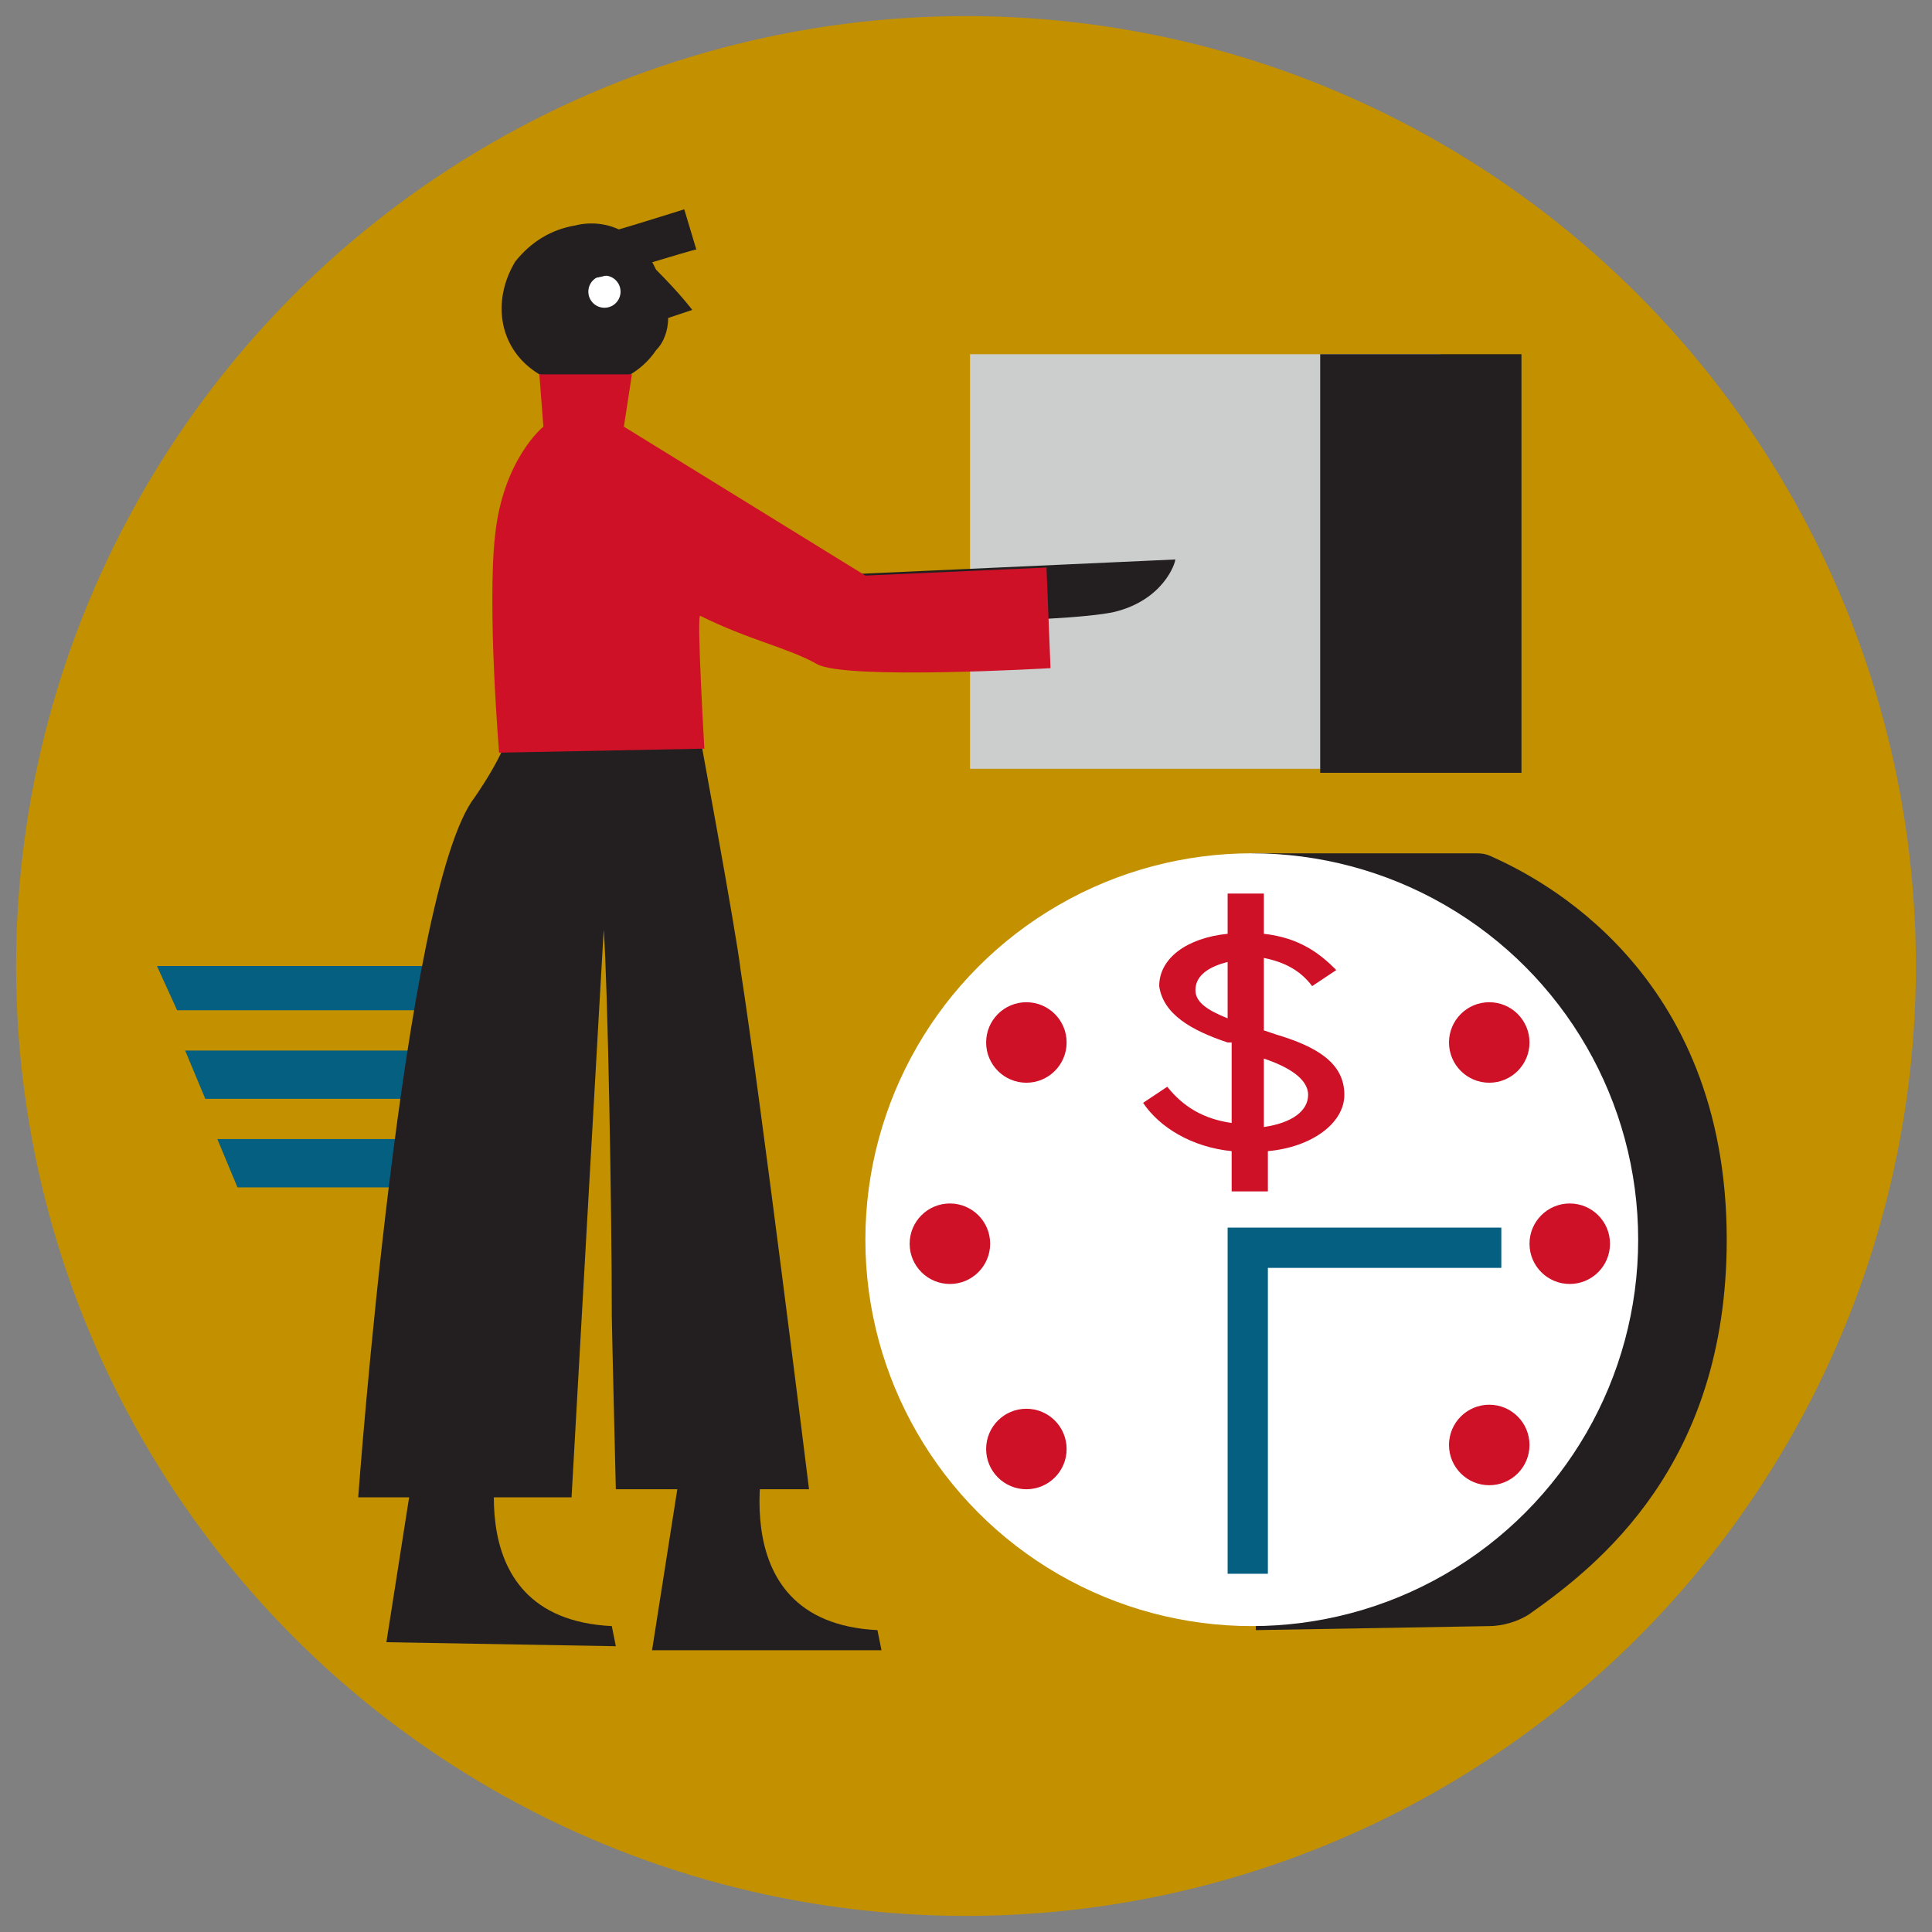
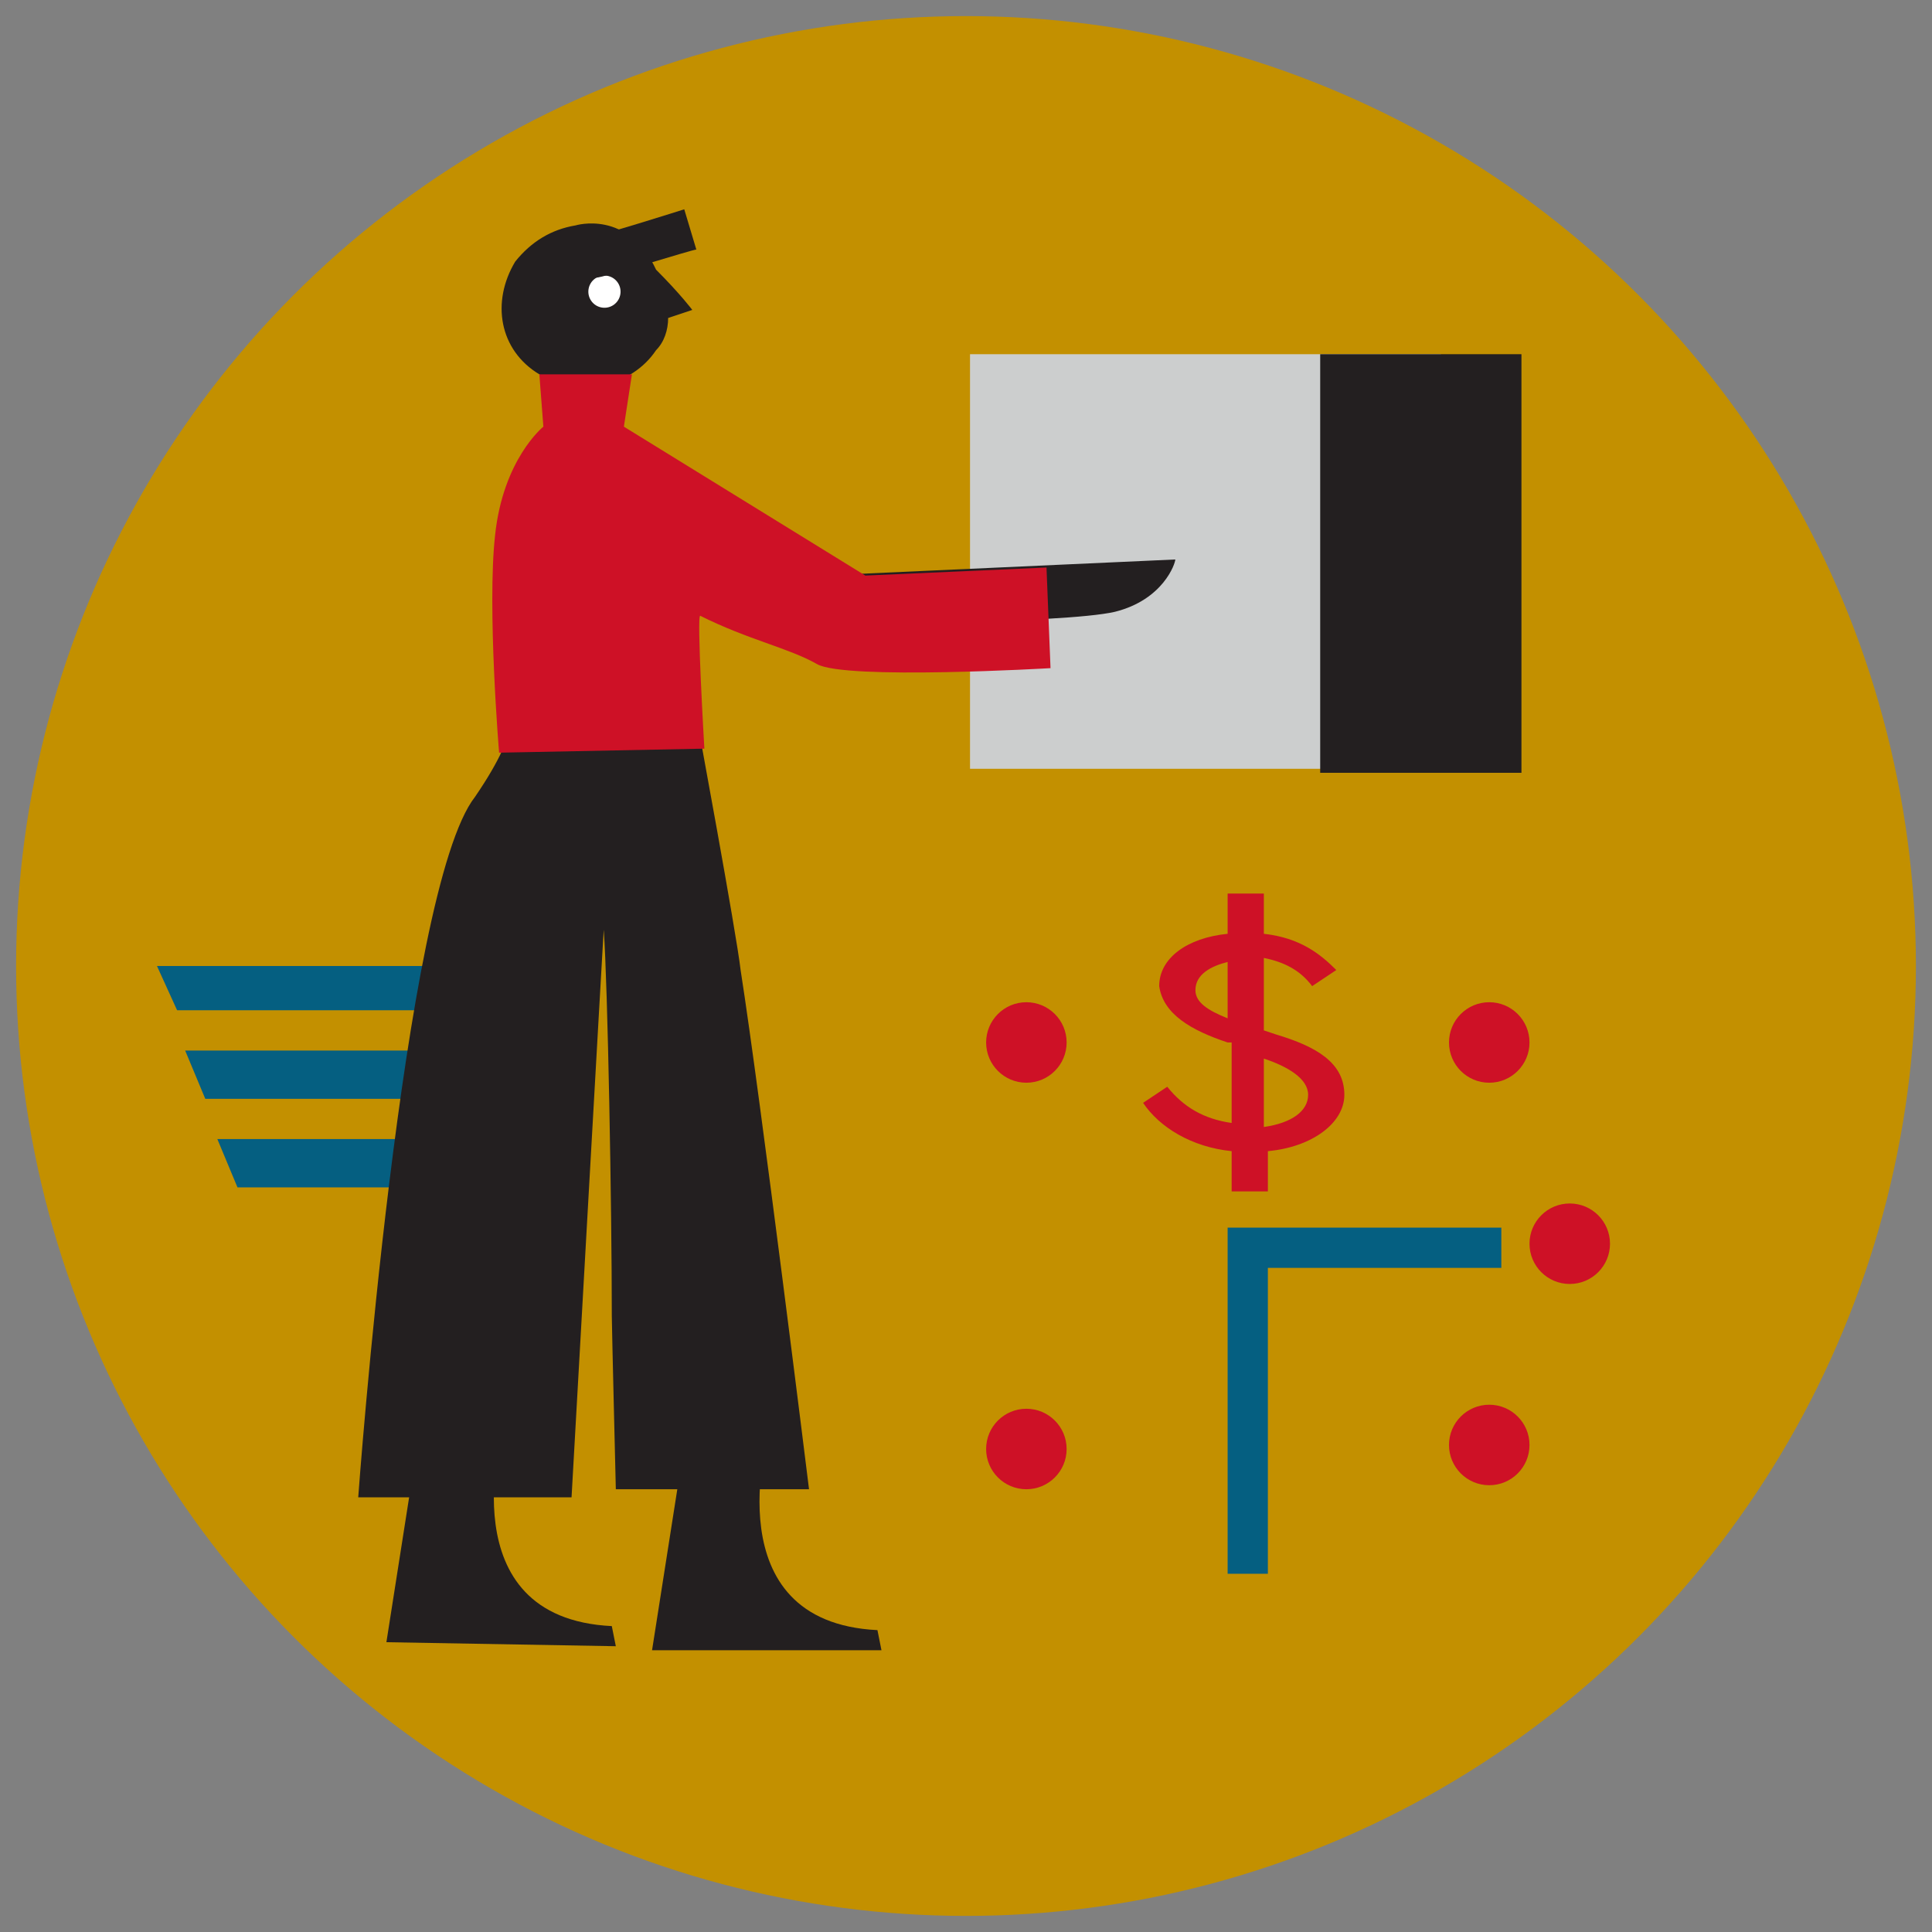
<svg xmlns="http://www.w3.org/2000/svg" version="1.1" id="Layer_1" x="0px" y="0px" viewBox="0 0 48 48" style="enable-background:new 0 0 48 48;" xml:space="preserve">
  <rect x="0" y="0" width="48" height="48" fill="#808080" stroke="none" />
  <style type="text/css">
	.st0{fill:#C39000;}
	.st1{fill:#055F81;}
	.st2{fill:#231F20;}
	.st3{fill:#CCCECE;}
	.st4{fill:#CE1126;}
	.st5{fill:#FFFFFF;}
</style>
  <g>
    <g>
      <circle class="st0" cx="24" cy="24" r="23.6" />
    </g>
    <g>
      <polygon class="st1" points="4.4,25.1 10.8,25.1 10.9,24 3.9,24   " />
    </g>
    <g>
      <polygon class="st1" points="5.1,27.3 10.9,27.3 10.9,26.1 4.6,26.1   " />
    </g>
    <g>
      <polygon class="st1" points="5.9,29.5 10.9,29.5 10.9,28.3 5.4,28.3   " />
    </g>
    <g>
-       <path class="st2" d="M31.1,21.2h5.5c0.2,0,0.3,0,0.5,0.1c1.1,0.5,5.8,2.8,5.8,9.5c0,5.6-3.2,8.1-4.9,9.3c-0.3,0.2-0.7,0.3-1,0.3    l-5.8,0.1L31.1,21.2z" />
-     </g>
+       </g>
    <g>
      <g>
        <polygon class="st3" points="35.9,19.1 24.1,19.1 24.1,8.8 35.8,8.8    " />
      </g>
      <g>
        <path class="st2" d="M17.2,7.7c0,0-0.3-0.4-0.9-1c-0.7-1.5-2-1.1-2-1.1l0,0c-0.6,0.1-1.1,0.4-1.5,0.9c-0.6,1-0.4,2.2,0.6,2.8     c1,0.6,2.3,0.3,2.9-0.6c0.2-0.2,0.3-0.5,0.3-0.8L17.2,7.7z" />
      </g>
      <g>
        <path class="st2" d="M27.7,15.2c-1.3,0.3-7.2,0.3-7.2,0.3l-0.1-1.2l8.8-0.4C29.2,14,28.9,14.9,27.7,15.2z" />
      </g>
      <g>
        <path class="st2" d="M12.7,16.7l-0.1,0.9c0,0,0.5,0.3-0.8,2.2C10,22.1,8.9,37.2,8.9,37.2l5.3,0c0,0,0.8-14.2,0.8-14.1     c0.1,1.4,0.2,6.9,0.2,9.6c0,0.2,0.1,4.3,0.1,4.3l4.8,0c0,0-1.2-9.7-1.7-12.9c-0.1-0.9-1.1-6.3-1.1-6.3L12.7,16.7z" />
      </g>
      <g>
        <path class="st2" d="M12.5,35.5c0,0-1.4,4.7,2.7,4.9c0,0,0.1,0.5,0.1,0.5l-5.7-0.1l0.8-5.1L12.5,35.5z" />
      </g>
      <g>
        <path class="st2" d="M19.1,35.6c0,0-1.4,4.7,2.7,4.9c0,0,0.1,0.5,0.1,0.5L16.2,41l0.8-5.1L19.1,35.6z" />
      </g>
      <g>
        <path class="st4" d="M15.7,9.3l-2.3,0l0.1,1.3c0,0-1,0.8-1.2,2.7c-0.2,1.8,0.1,5.4,0.1,5.4l5.1-0.1c0,0-0.2-3.4-0.1-3.3     c1.2,0.6,2.2,0.8,2.9,1.2c0.7,0.4,5.8,0.1,5.8,0.1L26,14.1l-4.5,0.2l-6-3.7L15.7,9.3z" />
      </g>
      <g>
        <ellipse transform="matrix(0.161 -0.987 0.987 0.161 5.496 20.892)" class="st5" cx="15" cy="7.2" rx="0.4" ry="0.4" />
      </g>
    </g>
    <g>
      <path class="st2" d="M14.8,6.9l-0.2-1C14.8,5.9,17,5.2,17,5.2l0.3,1C17.2,6.2,15,6.9,14.8,6.9z" />
    </g>
    <g>
-       <circle class="st5" cx="31.1" cy="30.8" r="9.6" />
-     </g>
+       </g>
    <g>
      <g>
-         <path class="st4" d="M31.5,28.6l0,1h-0.9l0-1c-1-0.1-1.8-0.6-2.2-1.2L29,27c0.4,0.5,0.9,0.8,1.6,0.9l0-2l-0.1,0     c-0.9-0.3-1.6-0.7-1.7-1.4c0-0.7,0.7-1.2,1.7-1.3l0-1h0.9l0,1c0.9,0.1,1.4,0.5,1.8,0.9l-0.6,0.4c-0.3-0.4-0.7-0.6-1.2-0.7l0,1.8     l0.3,0.1c1,0.3,1.7,0.7,1.7,1.5C33.4,27.9,32.6,28.5,31.5,28.6z M30.5,25.3l0-1.4c-0.4,0.1-0.8,0.3-0.8,0.7     C29.7,24.9,30,25.1,30.5,25.3z M32.5,27.2c0-0.4-0.5-0.7-1.1-0.9l0,1.7C32.1,27.9,32.5,27.6,32.5,27.2z" />
+         <path class="st4" d="M31.5,28.6l0,1h-0.9l0-1c-1-0.1-1.8-0.6-2.2-1.2L29,27c0.4,0.5,0.9,0.8,1.6,0.9l0-2l-0.1,0     c-0.9-0.3-1.6-0.7-1.7-1.4c0-0.7,0.7-1.2,1.7-1.3l0-1h0.9l0,1c0.9,0.1,1.4,0.5,1.8,0.9l-0.6,0.4c-0.3-0.4-0.7-0.6-1.2-0.7l0,1.8     l0.3,0.1c1,0.3,1.7,0.7,1.7,1.5C33.4,27.9,32.6,28.5,31.5,28.6z M30.5,25.3l0-1.4c-0.4,0.1-0.8,0.3-0.8,0.7     C29.7,24.9,30,25.1,30.5,25.3M32.5,27.2c0-0.4-0.5-0.7-1.1-0.9l0,1.7C32.1,27.9,32.5,27.6,32.5,27.2z" />
      </g>
    </g>
    <g>
      <polygon class="st1" points="31.5,39.1 30.5,39.1 30.5,30.5 37.3,30.5 37.3,31.5 31.5,31.5   " />
    </g>
    <g>
-       <circle class="st4" cx="23.6" cy="30.9" r="1" />
-     </g>
+       </g>
    <g>
      <circle class="st4" cx="39" cy="30.9" r="1" />
    </g>
    <g>
      <circle class="st4" cx="37" cy="25.9" r="1" />
    </g>
    <g>
      <circle class="st4" cx="37" cy="35.9" r="1" />
    </g>
    <g>
      <circle class="st4" cx="25.5" cy="25.9" r="1" />
    </g>
    <g>
      <circle class="st4" cx="25.5" cy="36" r="1" />
    </g>
    <g>
      <rect x="32.8" y="8.8" class="st2" width="5" height="10.4" />
    </g>
  </g>
</svg>